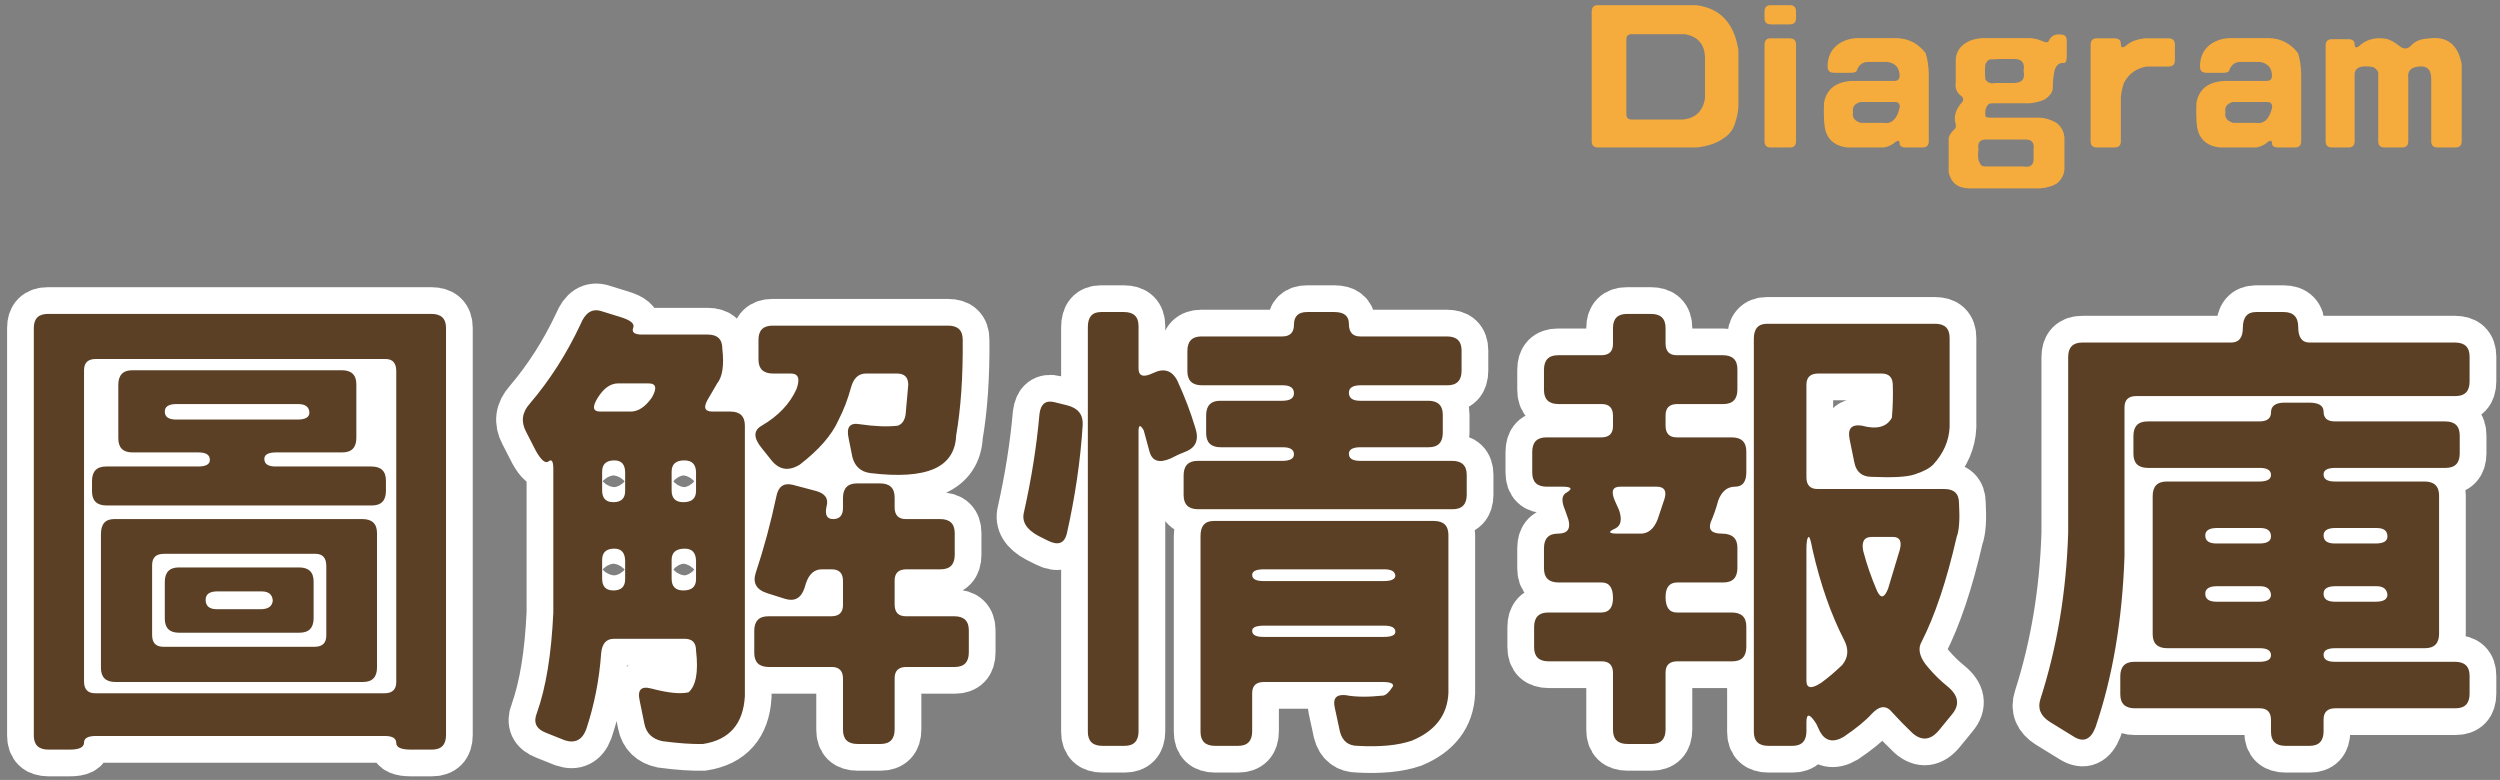
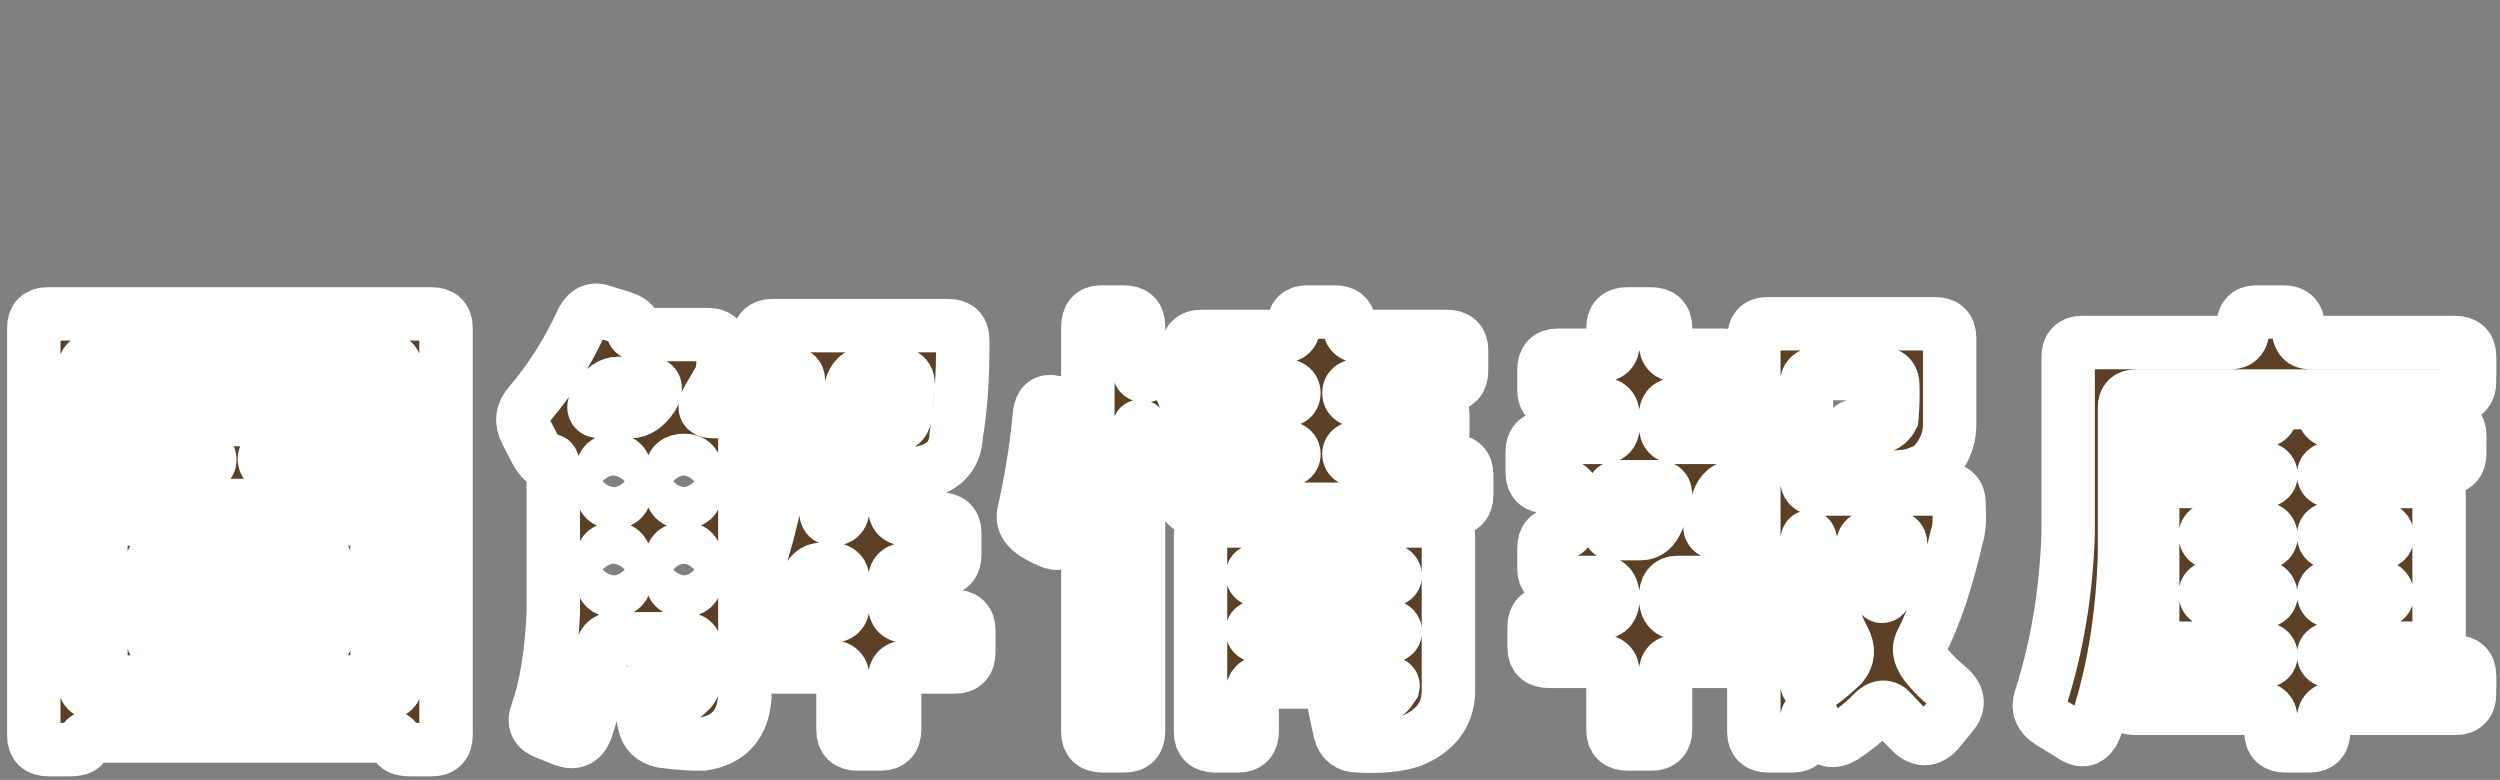
<svg xmlns="http://www.w3.org/2000/svg" xmlns:xlink="http://www.w3.org/1999/xlink" width="234" height="73" viewBox="0 0 234 73">
  <rect x="0" y="0" width="234" height="73" fill="#808080" stroke="none" />
  <defs>
    <path id="report-title-new02-a" d="M6.548,46.163 C7.427,46.163 7.866,45.943 7.866,45.504 C7.866,45.094 8.232,44.889 8.965,44.889 L8.965,44.889 L36.035,44.889 C36.738,44.889 37.09,45.108 37.09,45.548 C37.09,45.958 37.544,46.163 38.452,46.163 L38.452,46.163 L40.43,46.163 C41.309,46.163 41.748,45.709 41.748,44.801 L41.748,44.801 L41.748,6.7 C41.748,5.821 41.294,5.382 40.386,5.382 L40.386,5.382 L4.482,5.382 C3.604,5.382 3.164,5.821 3.164,6.7 L3.164,6.7 L3.164,44.845 C3.164,45.724 3.618,46.163 4.526,46.163 L4.526,46.163 L6.548,46.163 Z M35.991,40.89 L8.921,40.89 C8.218,40.89 7.866,40.523 7.866,39.791 L7.866,39.791 L7.866,10.655 C7.866,9.952 8.232,9.601 8.965,9.601 L8.965,9.601 L36.079,9.601 C36.753,9.601 37.09,9.981 37.09,10.743 L37.09,10.743 L37.09,39.835 C37.09,40.538 36.724,40.89 35.991,40.89 L35.991,40.89 Z M34.805,23.312 C35.684,23.312 36.123,22.857 36.123,21.949 L36.123,21.949 L36.123,20.982 C36.123,20.104 35.669,19.664 34.761,19.664 L34.761,19.664 L25.796,19.664 C25.093,19.664 24.741,19.43 24.741,18.961 C24.741,18.551 25.107,18.346 25.84,18.346 L25.84,18.346 L32.036,18.346 C32.915,18.346 33.354,17.892 33.354,16.983 L33.354,16.983 L33.354,11.974 C33.354,11.095 32.9,10.655 31.992,10.655 L31.992,10.655 L12.393,10.655 C11.514,10.655 11.074,11.109 11.074,12.018 L11.074,12.018 L11.074,17.027 C11.074,17.906 11.514,18.346 12.393,18.346 L12.393,18.346 L18.589,18.346 C19.292,18.346 19.644,18.58 19.644,19.049 C19.644,19.459 19.277,19.664 18.545,19.664 L18.545,19.664 L9.932,19.664 C9.053,19.664 8.613,20.118 8.613,21.026 L8.613,21.026 L8.613,21.993 C8.613,22.872 9.067,23.312 9.976,23.312 L9.976,23.312 L34.805,23.312 Z M27.861,15.27 L16.479,15.27 C15.776,15.27 15.425,15.021 15.425,14.522 C15.425,14.054 15.791,13.819 16.523,13.819 L16.523,13.819 L27.905,13.819 C28.579,13.819 28.931,14.083 28.96,14.61 C28.96,15.05 28.594,15.27 27.861,15.27 L27.861,15.27 Z M33.97,39.835 C34.849,39.835 35.288,39.381 35.288,38.473 L35.288,38.473 L35.288,25.904 C35.288,25.025 34.834,24.586 33.926,24.586 L33.926,24.586 L10.679,24.586 C9.858,24.586 9.448,25.055 9.448,25.992 L9.448,25.992 L9.448,38.517 C9.448,39.396 9.902,39.835 10.811,39.835 L10.811,39.835 L33.97,39.835 Z M29.443,36.539 L15.293,36.539 C14.59,36.539 14.238,36.173 14.238,35.44 L14.238,35.44 L14.238,28.893 C14.238,28.189 14.604,27.838 15.337,27.838 L15.337,27.838 L29.531,27.838 C30.205,27.838 30.542,28.219 30.542,28.98 L30.542,28.98 L30.542,35.484 C30.542,36.188 30.176,36.539 29.443,36.539 L29.443,36.539 Z M28.037,35.221 C28.916,35.221 29.355,34.767 29.355,33.858 L29.355,33.858 L29.355,30.431 C29.355,29.552 28.901,29.112 27.993,29.112 L27.993,29.112 L16.743,29.112 C15.864,29.112 15.425,29.566 15.425,30.475 L15.425,30.475 L15.425,33.902 C15.425,34.781 15.864,35.221 16.743,35.221 L16.743,35.221 L28.037,35.221 Z M24.39,33.023 L20.303,33.023 C19.6,33.023 19.248,32.73 19.248,32.145 C19.248,31.617 19.614,31.354 20.347,31.354 L20.347,31.354 L24.478,31.354 C25.151,31.354 25.503,31.646 25.532,32.232 C25.474,32.76 25.093,33.023 24.39,33.023 L24.39,33.023 Z M65.53,45.641 L65.809,45.636 C68.27,45.255 69.573,43.761 69.72,41.153 L69.72,41.153 L69.72,15.841 C69.72,14.962 69.266,14.522 68.357,14.522 L68.357,14.522 L66.688,14.522 C65.984,14.522 65.823,14.171 66.204,13.468 L66.204,13.468 L67.127,11.886 C67.625,11.271 67.786,10.187 67.61,8.634 C67.61,7.755 67.156,7.315 66.248,7.315 L66.248,7.315 L60.096,7.315 C59.393,7.315 59.114,7.11 59.261,6.7 C59.437,6.319 59.056,5.982 58.118,5.689 L58.118,5.689 L56.272,5.118 C55.423,4.854 54.778,5.265 54.339,6.349 C53.05,9.103 51.468,11.578 49.593,13.775 C48.86,14.596 48.743,15.475 49.241,16.412 L49.241,16.412 L50.164,18.214 C50.662,19.093 51.058,19.415 51.351,19.181 C51.644,18.946 51.79,19.181 51.79,19.884 L51.79,19.884 L51.79,33.331 C51.614,37.228 51.102,40.362 50.252,42.735 C49.9,43.614 50.179,44.229 51.087,44.581 L51.087,44.581 L52.845,45.284 C53.812,45.606 54.485,45.27 54.866,44.273 C55.628,41.988 56.097,39.601 56.272,37.11 C56.36,36.231 56.756,35.792 57.459,35.792 L57.459,35.792 L64.095,35.792 C64.798,35.792 65.149,36.158 65.149,36.891 C65.384,38.883 65.149,40.187 64.446,40.802 C63.685,40.978 62.527,40.86 60.975,40.45 C60.008,40.187 59.642,40.567 59.876,41.593 L59.876,41.593 L60.315,43.746 C60.491,44.625 61.048,45.167 61.985,45.372 C63.538,45.577 64.812,45.665 65.809,45.636 L65.53,45.641 Z M81.453,20.279 C84.09,20.602 86.082,20.47 87.43,19.884 C88.748,19.298 89.437,18.258 89.495,16.764 C89.935,14.244 90.14,11.256 90.11,7.799 C90.11,6.92 89.656,6.48 88.748,6.48 L88.748,6.48 L72.312,6.48 C71.434,6.48 70.994,6.92 70.994,7.799 L70.994,7.799 L70.994,9.645 C70.994,10.523 71.448,10.963 72.356,10.963 L72.356,10.963 L74.026,10.963 C74.729,10.963 74.905,11.446 74.554,12.413 C73.938,13.79 72.854,14.933 71.302,15.841 C70.511,16.28 70.511,16.983 71.302,17.95 L71.302,17.95 L72.181,19.049 C72.913,19.986 73.807,20.133 74.861,19.488 C76.648,18.111 77.85,16.734 78.465,15.357 C78.963,14.391 79.358,13.365 79.651,12.281 C79.886,11.402 80.354,10.963 81.058,10.963 L81.058,10.963 L83.958,10.963 C84.661,10.963 85.013,11.314 85.013,12.018 L85.013,12.018 L84.793,14.479 C84.764,15.211 84.515,15.665 84.046,15.841 C83.079,15.958 81.893,15.914 80.486,15.709 C79.549,15.533 79.197,15.973 79.432,17.027 L79.432,17.027 L79.783,18.785 C80.018,19.664 80.574,20.162 81.453,20.279 Z M59.041,14.522 L56.185,14.522 C55.481,14.522 55.408,14.083 55.965,13.204 C56.521,12.325 57.151,11.886 57.854,11.886 L57.854,11.886 L60.711,11.886 C61.414,11.886 61.517,12.325 61.019,13.204 C60.403,14.083 59.744,14.522 59.041,14.522 L59.041,14.522 Z M57.415,23.004 C56.712,23.004 56.36,22.638 56.36,21.905 L56.36,21.905 L56.36,20.147 C56.36,19.444 56.741,19.093 57.503,19.093 C58.177,19.093 58.514,19.474 58.514,20.235 L58.514,20.235 L58.514,21.949 C58.514,22.652 58.147,23.004 57.415,23.004 Z M63.963,23.004 C63.23,23.004 62.864,22.638 62.864,21.905 L62.864,21.905 L62.864,20.147 C62.864,19.444 63.26,19.093 64.051,19.093 C64.783,19.093 65.149,19.474 65.149,20.235 L65.149,20.235 L65.149,21.949 C65.149,22.652 64.754,23.004 63.963,23.004 Z M82.42,45.636 C83.299,45.636 83.738,45.182 83.738,44.273 L83.738,44.273 L83.738,39.483 C83.738,38.78 84.104,38.429 84.837,38.429 L84.837,38.429 L89.363,38.429 C90.242,38.429 90.682,37.975 90.682,37.066 L90.682,37.066 L90.682,35.001 C90.682,34.122 90.228,33.683 89.319,33.683 L89.319,33.683 L84.793,33.683 C84.09,33.683 83.738,33.316 83.738,32.584 L83.738,32.584 L83.738,30.343 C83.738,29.64 84.104,29.288 84.837,29.288 L84.837,29.288 L88.045,29.288 C88.924,29.288 89.363,28.834 89.363,27.926 L89.363,27.926 L89.363,25.904 C89.363,25.025 88.909,24.586 88.001,24.586 L88.001,24.586 L84.793,24.586 C84.09,24.586 83.738,24.22 83.738,23.487 L83.738,23.487 L83.738,22.564 C83.738,21.686 83.284,21.246 82.376,21.246 L82.376,21.246 L80.223,21.246 C79.344,21.246 78.904,21.7 78.904,22.608 L78.904,22.608 L78.904,23.531 C78.904,24.234 78.597,24.586 77.981,24.586 C77.396,24.586 77.19,24.19 77.366,23.399 C77.571,22.667 77.234,22.184 76.355,21.949 L76.355,21.949 L74.202,21.378 C73.353,21.173 72.84,21.539 72.664,22.477 C72.137,24.967 71.492,27.354 70.73,29.64 C70.438,30.577 70.804,31.207 71.829,31.529 L71.829,31.529 L73.499,32.057 C74.378,32.32 74.979,31.983 75.301,31.046 L75.301,31.046 L75.433,30.606 C75.726,29.728 76.224,29.288 76.927,29.288 L76.927,29.288 L77.85,29.288 C78.553,29.288 78.904,29.654 78.904,30.387 L78.904,30.387 L78.904,32.628 C78.904,33.331 78.538,33.683 77.806,33.683 L77.806,33.683 L71.917,33.683 C71.038,33.683 70.599,34.137 70.599,35.045 L70.599,35.045 L70.599,37.11 C70.599,37.989 71.053,38.429 71.961,38.429 L71.961,38.429 L77.85,38.429 C78.553,38.429 78.904,38.795 78.904,39.527 L78.904,39.527 L78.904,44.317 C78.904,45.196 79.358,45.636 80.267,45.636 L80.267,45.636 L82.42,45.636 Z M57.415,31.266 C56.712,31.266 56.36,30.899 56.36,30.167 L56.36,30.167 L56.36,28.409 C56.36,27.706 56.741,27.354 57.503,27.354 C58.177,27.354 58.514,27.75 58.514,28.541 L58.514,28.541 L58.514,30.211 C58.514,30.914 58.147,31.266 57.415,31.266 Z M63.963,31.266 C63.23,31.266 62.864,30.899 62.864,30.167 L62.864,30.167 L62.864,28.409 C62.864,27.706 63.274,27.354 64.095,27.354 C64.798,27.354 65.149,27.75 65.149,28.541 L65.149,28.541 L65.149,30.211 C65.149,30.914 64.754,31.266 63.963,31.266 Z M105.25,45.812 C106.129,45.812 106.568,45.357 106.568,44.449 L106.568,44.449 L106.568,16.368 C106.568,15.753 106.729,15.724 107.052,16.28 L107.052,16.28 L107.579,18.214 C107.813,19.151 108.473,19.386 109.557,18.917 C110.055,18.653 110.538,18.434 111.007,18.258 C111.944,17.877 112.237,17.145 111.886,16.061 C111.446,14.596 110.89,13.131 110.216,11.666 C109.718,10.67 108.956,10.421 107.931,10.919 C107.022,11.358 106.568,11.212 106.568,10.479 L106.568,10.479 L106.568,6.524 C106.568,5.646 106.114,5.206 105.206,5.206 L105.206,5.206 L103.053,5.206 C102.232,5.206 101.822,5.675 101.822,6.612 L101.822,6.612 L101.822,44.493 C101.822,45.372 102.276,45.812 103.185,45.812 L103.185,45.812 L105.25,45.812 Z M135.968,23.663 C136.847,23.663 137.286,23.209 137.286,22.301 L137.286,22.301 L137.286,20.455 C137.286,19.576 136.832,19.137 135.924,19.137 L135.924,19.137 L127.311,19.137 C126.607,19.137 126.256,18.917 126.256,18.478 C126.256,18.067 126.622,17.862 127.354,17.862 L127.354,17.862 L133.727,17.862 C134.605,17.862 135.045,17.408 135.045,16.5 L135.045,16.5 L135.045,14.83 C135.045,13.951 134.591,13.512 133.683,13.512 L133.683,13.512 L127.311,13.512 C126.607,13.512 126.256,13.263 126.256,12.765 C126.256,12.296 126.622,12.062 127.354,12.062 L127.354,12.062 L135.484,12.062 C136.363,12.062 136.803,11.607 136.803,10.699 L136.803,10.699 L136.803,8.81 C136.803,7.931 136.349,7.491 135.44,7.491 L135.44,7.491 L127.311,7.491 C126.607,7.491 126.256,7.096 126.256,6.305 C126.256,5.572 125.802,5.206 124.894,5.206 L124.894,5.206 L122.345,5.206 C121.524,5.206 121.114,5.602 121.114,6.393 C121.114,7.125 120.748,7.491 120.016,7.491 L120.016,7.491 L112.457,7.491 C111.578,7.491 111.139,7.945 111.139,8.854 L111.139,8.854 L111.139,10.743 C111.139,11.622 111.593,12.062 112.501,12.062 L112.501,12.062 L120.06,12.062 C120.763,12.062 121.114,12.311 121.114,12.809 C121.114,13.277 120.748,13.512 120.016,13.512 L120.016,13.512 L114.215,13.512 C113.336,13.512 112.896,13.966 112.896,14.874 L112.896,14.874 L112.896,16.544 C112.896,17.423 113.351,17.862 114.259,17.862 L114.259,17.862 L120.06,17.862 C120.763,17.862 121.114,18.082 121.114,18.521 C121.114,18.932 120.748,19.137 120.016,19.137 L120.016,19.137 L112.105,19.137 C111.227,19.137 110.787,19.591 110.787,20.499 L110.787,20.499 L110.787,22.345 C110.787,23.224 111.241,23.663 112.149,23.663 L112.149,23.663 L135.968,23.663 Z M98.087,26.607 C99.024,27.076 99.61,26.871 99.845,25.992 C100.636,22.477 101.134,19.078 101.339,15.797 C101.397,14.83 100.929,14.215 99.933,13.951 L99.933,13.951 L98.702,13.644 C97.882,13.438 97.413,13.805 97.296,14.742 C97.032,17.73 96.549,20.792 95.846,23.927 C95.611,24.806 96.065,25.553 97.208,26.168 L97.208,26.168 L98.087,26.607 Z M127.091,45.812 C129.171,45.929 130.855,45.768 132.145,45.328 C134.342,44.42 135.484,42.926 135.572,40.846 L135.572,40.846 L135.572,26.08 C135.572,25.201 135.118,24.762 134.21,24.762 L134.21,24.762 L113.6,24.762 C112.779,24.762 112.369,25.23 112.369,26.168 L112.369,26.168 L112.369,44.493 C112.369,45.372 112.823,45.812 113.731,45.812 L113.731,45.812 L115.885,45.812 C116.764,45.812 117.203,45.357 117.203,44.449 L117.203,44.449 L117.203,40.89 C117.203,40.187 117.569,39.835 118.302,39.835 L118.302,39.835 L129.42,39.835 C130.123,39.835 130.445,39.967 130.387,40.23 C130.006,40.816 129.684,41.109 129.42,41.109 C128.014,41.256 126.856,41.241 125.948,41.065 C125.069,40.978 124.732,41.373 124.938,42.252 L124.938,42.252 L125.421,44.493 C125.655,45.372 126.212,45.812 127.091,45.812 Z M129.508,30.387 L118.258,30.387 C117.555,30.387 117.203,30.196 117.203,29.815 C117.203,29.464 117.569,29.288 118.302,29.288 L118.302,29.288 L129.596,29.288 C130.24,29.288 130.577,29.493 130.606,29.903 C130.577,30.226 130.211,30.387 129.508,30.387 L129.508,30.387 Z M129.508,35.616 L118.258,35.616 C117.555,35.616 117.203,35.426 117.203,35.045 C117.203,34.723 117.569,34.562 118.302,34.562 L118.302,34.562 L129.552,34.562 C130.255,34.562 130.606,34.752 130.606,35.133 C130.606,35.455 130.24,35.616 129.508,35.616 L129.508,35.616 Z M154.579,45.636 C155.458,45.636 155.897,45.182 155.897,44.273 L155.897,44.273 L155.897,38.956 C155.897,38.253 156.264,37.901 156.996,37.901 L156.996,37.901 L162.138,37.901 C163.017,37.901 163.456,37.447 163.456,36.539 L163.456,36.539 L163.456,34.649 C163.456,33.771 163.002,33.331 162.094,33.331 L162.094,33.331 L156.952,33.331 C156.249,33.331 155.897,32.848 155.897,31.881 C155.897,30.973 156.264,30.519 156.996,30.519 L156.996,30.519 L161.303,30.519 C162.182,30.519 162.621,30.064 162.621,29.156 L162.621,29.156 L162.621,27.267 C162.621,26.388 162.138,25.948 161.171,25.948 C160.233,25.948 159.882,25.597 160.116,24.894 C160.409,24.22 160.644,23.546 160.819,22.872 C161.142,21.993 161.669,21.554 162.401,21.554 C163.104,21.554 163.456,21.1 163.456,20.191 L163.456,20.191 L163.456,18.258 C163.456,17.379 163.002,16.939 162.094,16.939 L162.094,16.939 L156.952,16.939 C156.249,16.939 155.897,16.573 155.897,15.841 L155.897,15.841 L155.897,14.874 C155.897,14.171 156.264,13.819 156.996,13.819 L156.996,13.819 L161.303,13.819 C162.182,13.819 162.621,13.365 162.621,12.457 L162.621,12.457 L162.621,10.567 C162.621,9.688 162.167,9.249 161.259,9.249 L161.259,9.249 L156.952,9.249 C156.249,9.249 155.897,8.883 155.897,8.15 L155.897,8.15 L155.897,6.7 C155.897,5.821 155.443,5.382 154.535,5.382 L154.535,5.382 L152.294,5.382 C151.415,5.382 150.976,5.821 150.976,6.7 L150.976,6.7 L150.976,8.194 C150.976,8.897 150.609,9.249 149.877,9.249 L149.877,9.249 L145.834,9.249 C144.955,9.249 144.516,9.703 144.516,10.611 L144.516,10.611 L144.516,12.501 C144.516,13.38 144.97,13.819 145.878,13.819 L145.878,13.819 L149.921,13.819 C150.624,13.819 150.976,14.186 150.976,14.918 L150.976,14.918 L150.976,15.885 C150.976,16.588 150.609,16.939 149.877,16.939 L149.877,16.939 L144.735,16.939 C143.856,16.939 143.417,17.394 143.417,18.302 L143.417,18.302 L143.417,20.235 C143.417,21.114 143.871,21.554 144.779,21.554 L144.779,21.554 L146.229,21.554 C147.079,21.554 147.226,21.729 146.669,22.081 C146.171,22.315 146.112,22.872 146.493,23.751 L146.493,23.751 L146.801,24.63 C147.035,25.509 146.713,25.948 145.834,25.948 C144.955,25.948 144.516,26.402 144.516,27.311 L144.516,27.311 L144.516,29.2 C144.516,30.079 144.97,30.519 145.878,30.519 L145.878,30.519 L149.921,30.519 C150.624,30.519 150.976,31.002 150.976,31.969 C150.976,32.877 150.609,33.331 149.877,33.331 L149.877,33.331 L144.911,33.331 C144.032,33.331 143.593,33.785 143.593,34.693 L143.593,34.693 L143.593,36.583 C143.593,37.462 144.047,37.901 144.955,37.901 L144.955,37.901 L149.921,37.901 C150.624,37.901 150.976,38.268 150.976,39 L150.976,39 L150.976,44.317 C150.976,45.196 151.43,45.636 152.338,45.636 L152.338,45.636 L154.579,45.636 Z M167.763,45.812 C168.642,45.812 169.081,45.357 169.081,44.449 L169.081,44.449 L169.081,43.614 C169.081,42.735 169.389,42.779 170.004,43.746 L170.004,43.746 L170.355,44.493 C170.854,45.372 171.586,45.533 172.553,44.977 C173.725,44.186 174.604,43.468 175.189,42.823 C175.922,42.032 176.566,41.988 177.123,42.691 C177.709,43.336 178.339,43.98 179.013,44.625 C179.892,45.387 180.727,45.284 181.518,44.317 L181.518,44.317 L182.704,42.867 C183.466,41.959 183.319,41.08 182.265,40.23 C181.649,39.732 181.078,39.176 180.551,38.561 C179.701,37.623 179.467,36.803 179.848,36.1 C181.107,33.639 182.206,30.357 183.144,26.256 C183.378,25.67 183.451,24.615 183.363,23.092 C183.363,22.213 182.909,21.773 182.001,21.773 L182.001,21.773 L170.136,21.773 C169.433,21.773 169.081,21.407 169.081,20.675 L169.081,20.675 L169.081,12.018 C169.081,11.314 169.447,10.963 170.18,10.963 L170.18,10.963 L176.112,10.963 C176.815,10.963 177.167,11.329 177.167,12.062 C177.196,13.087 177.167,14.098 177.079,15.094 C176.61,15.973 175.673,16.222 174.267,15.841 C173.3,15.694 172.919,16.119 173.124,17.115 L173.124,17.115 L173.563,19.269 C173.739,20.177 174.281,20.631 175.189,20.631 C177.152,20.719 178.485,20.646 179.188,20.411 C180.009,20.147 180.595,19.84 180.946,19.488 C181.913,18.434 182.426,17.262 182.484,15.973 L182.484,15.973 L182.484,7.623 C182.484,6.744 182.03,6.305 181.122,6.305 L181.122,6.305 L165.39,6.305 C164.569,6.305 164.159,6.773 164.159,7.711 L164.159,7.711 L164.159,44.493 C164.159,45.372 164.613,45.812 165.521,45.812 L165.521,45.812 L167.763,45.812 Z M153.568,25.948 L151.459,25.948 C150.551,25.948 150.463,25.787 151.195,25.465 C151.723,25.201 151.84,24.63 151.547,23.751 L151.547,23.751 L151.151,22.872 C150.771,21.993 150.932,21.554 151.635,21.554 L151.635,21.554 L155.062,21.554 C155.766,21.554 156.015,21.92 155.81,22.652 L155.81,22.652 L155.15,24.63 C154.799,25.509 154.271,25.948 153.568,25.948 L153.568,25.948 Z M170.443,39.923 C169.535,40.509 169.081,40.436 169.081,39.703 L169.081,39.703 L169.081,27.398 C169.081,26.695 169.154,26.314 169.301,26.256 C169.389,26.256 169.506,26.651 169.652,27.442 C170.385,30.665 171.366,33.478 172.597,35.88 C173.065,36.759 173.007,37.55 172.421,38.253 C171.718,38.927 171.059,39.483 170.443,39.923 Z M176.728,31.09 C176.376,31.998 176.024,32.057 175.673,31.266 C175.146,30.035 174.721,28.805 174.398,27.574 C174.223,26.695 174.486,26.256 175.189,26.256 L175.189,26.256 L177.167,26.256 C177.812,26.256 178.031,26.651 177.826,27.442 L177.826,27.442 L176.728,31.09 Z M194.152,44.977 C195.031,45.504 195.69,45.211 196.13,44.098 C197.741,39.381 198.649,34.034 198.854,28.058 L198.854,28.058 L198.854,14.127 C198.854,13.424 199.221,13.072 199.953,13.072 L199.953,13.072 L229.836,13.072 C230.715,13.072 231.154,12.618 231.154,11.71 L231.154,11.71 L231.154,9.381 C231.154,8.502 230.7,8.062 229.792,8.062 L229.792,8.062 L216.169,8.062 C215.466,8.062 215.114,7.579 215.114,6.612 C215.114,5.675 214.66,5.206 213.752,5.206 L213.752,5.206 L211.159,5.206 C210.339,5.206 209.929,5.704 209.929,6.7 C209.929,7.608 209.562,8.062 208.83,8.062 L208.83,8.062 L194.899,8.062 C194.021,8.062 193.581,8.517 193.581,9.425 L193.581,9.425 L193.581,25.904 C193.405,31.412 192.541,36.583 190.988,41.417 C190.695,42.296 190.988,43.014 191.867,43.57 L191.867,43.57 L194.152,44.977 Z M216.169,45.812 C217.048,45.812 217.487,45.357 217.487,44.449 L217.487,44.449 L217.487,43.351 C217.487,42.647 217.854,42.296 218.586,42.296 L218.586,42.296 L229.836,42.296 C230.715,42.296 231.154,41.842 231.154,40.934 L231.154,40.934 L231.154,39.264 C231.154,38.385 230.7,37.945 229.792,37.945 L229.792,37.945 L218.542,37.945 C217.839,37.945 217.487,37.726 217.487,37.286 C217.487,36.876 217.854,36.671 218.586,36.671 L218.586,36.671 L226.979,36.671 C227.858,36.671 228.298,36.217 228.298,35.309 L228.298,35.309 L228.298,22.389 C228.298,21.51 227.844,21.07 226.936,21.07 L226.936,21.07 L218.542,21.07 C217.839,21.07 217.487,20.851 217.487,20.411 C217.487,20.001 217.854,19.796 218.586,19.796 L218.586,19.796 L228.913,19.796 C229.792,19.796 230.231,19.342 230.231,18.434 L230.231,18.434 L230.231,16.764 C230.231,15.885 229.777,15.445 228.869,15.445 L228.869,15.445 L218.542,15.445 C217.839,15.445 217.487,15.138 217.487,14.522 C217.487,13.966 217.033,13.688 216.125,13.688 L216.125,13.688 L213.84,13.688 C212.99,13.688 212.565,13.995 212.565,14.61 C212.565,15.167 212.199,15.445 211.467,15.445 L211.467,15.445 L201.008,15.445 C200.129,15.445 199.689,15.899 199.689,16.808 L199.689,16.808 L199.689,18.478 C199.689,19.356 200.144,19.796 201.052,19.796 L201.052,19.796 L211.511,19.796 C212.214,19.796 212.565,20.016 212.565,20.455 C212.565,20.865 212.199,21.07 211.467,21.07 L211.467,21.07 L202.81,21.07 C201.931,21.07 201.491,21.524 201.491,22.433 L201.491,22.433 L201.491,35.353 C201.491,36.231 201.945,36.671 202.854,36.671 L202.854,36.671 L211.511,36.671 C212.214,36.671 212.565,36.891 212.565,37.33 C212.565,37.74 212.199,37.945 211.467,37.945 L211.467,37.945 L199.777,37.945 C198.898,37.945 198.459,38.399 198.459,39.308 L198.459,39.308 L198.459,40.978 C198.459,41.856 198.913,42.296 199.821,42.296 L199.821,42.296 L211.511,42.296 C212.214,42.296 212.565,42.662 212.565,43.395 L212.565,43.395 L212.565,44.493 C212.565,45.372 213.02,45.812 213.928,45.812 L213.928,45.812 L216.169,45.812 Z M211.467,26.871 L207.468,26.871 C206.765,26.871 206.413,26.622 206.413,26.124 C206.413,25.655 206.779,25.421 207.512,25.421 L207.512,25.421 L211.555,25.421 C212.229,25.421 212.565,25.685 212.565,26.212 C212.565,26.651 212.199,26.871 211.467,26.871 L211.467,26.871 Z M222.365,26.871 L218.542,26.871 C217.839,26.871 217.487,26.622 217.487,26.124 C217.487,25.655 217.854,25.421 218.586,25.421 L218.586,25.421 L222.453,25.421 C223.127,25.421 223.464,25.685 223.464,26.212 C223.464,26.651 223.098,26.871 222.365,26.871 L222.365,26.871 Z M211.467,32.32 L207.468,32.32 C206.765,32.32 206.413,32.071 206.413,31.573 C206.413,31.104 206.779,30.87 207.512,30.87 L207.512,30.87 L211.555,30.87 C212.17,30.87 212.507,31.134 212.565,31.661 C212.565,32.101 212.199,32.32 211.467,32.32 L211.467,32.32 Z M222.365,32.32 L218.542,32.32 C217.839,32.32 217.487,32.071 217.487,31.573 C217.487,31.104 217.854,30.87 218.586,30.87 L218.586,30.87 L222.453,30.87 C223.068,30.87 223.405,31.134 223.464,31.661 C223.464,32.101 223.098,32.32 222.365,32.32 L222.365,32.32 Z" />
  </defs>
  <g fill="none" transform="translate(0 -14)">
    <g fill="#5B4025" transform="translate(0 38)">
      <use xlink:href="#report-title-new02-a" />
      <use stroke="#FFF" stroke-width="5" xlink:href="#report-title-new02-a" />
-       <path d="M6.548,46.163 C7.427,46.163 7.866,45.943 7.866,45.504 C7.866,45.094 8.232,44.889 8.965,44.889 L8.965,44.889 L36.035,44.889 C36.738,44.889 37.09,45.108 37.09,45.548 C37.09,45.958 37.544,46.163 38.452,46.163 L38.452,46.163 L40.43,46.163 C41.309,46.163 41.748,45.709 41.748,44.801 L41.748,44.801 L41.748,6.7 C41.748,5.821 41.294,5.382 40.386,5.382 L40.386,5.382 L4.482,5.382 C3.604,5.382 3.164,5.821 3.164,6.7 L3.164,6.7 L3.164,44.845 C3.164,45.724 3.618,46.163 4.526,46.163 L4.526,46.163 L6.548,46.163 Z M35.991,40.89 L8.921,40.89 C8.218,40.89 7.866,40.523 7.866,39.791 L7.866,39.791 L7.866,10.655 C7.866,9.952 8.232,9.601 8.965,9.601 L8.965,9.601 L36.079,9.601 C36.753,9.601 37.09,9.981 37.09,10.743 L37.09,10.743 L37.09,39.835 C37.09,40.538 36.724,40.89 35.991,40.89 L35.991,40.89 Z M34.805,23.312 C35.684,23.312 36.123,22.857 36.123,21.949 L36.123,21.949 L36.123,20.982 C36.123,20.104 35.669,19.664 34.761,19.664 L34.761,19.664 L25.796,19.664 C25.093,19.664 24.741,19.43 24.741,18.961 C24.741,18.551 25.107,18.346 25.84,18.346 L25.84,18.346 L32.036,18.346 C32.915,18.346 33.354,17.892 33.354,16.983 L33.354,16.983 L33.354,11.974 C33.354,11.095 32.9,10.655 31.992,10.655 L31.992,10.655 L12.393,10.655 C11.514,10.655 11.074,11.109 11.074,12.018 L11.074,12.018 L11.074,17.027 C11.074,17.906 11.514,18.346 12.393,18.346 L12.393,18.346 L18.589,18.346 C19.292,18.346 19.644,18.58 19.644,19.049 C19.644,19.459 19.277,19.664 18.545,19.664 L18.545,19.664 L9.932,19.664 C9.053,19.664 8.613,20.118 8.613,21.026 L8.613,21.026 L8.613,21.993 C8.613,22.872 9.067,23.312 9.976,23.312 L9.976,23.312 L34.805,23.312 Z M27.861,15.27 L16.479,15.27 C15.776,15.27 15.425,15.021 15.425,14.522 C15.425,14.054 15.791,13.819 16.523,13.819 L16.523,13.819 L27.905,13.819 C28.579,13.819 28.931,14.083 28.96,14.61 C28.96,15.05 28.594,15.27 27.861,15.27 L27.861,15.27 Z M33.97,39.835 C34.849,39.835 35.288,39.381 35.288,38.473 L35.288,38.473 L35.288,25.904 C35.288,25.025 34.834,24.586 33.926,24.586 L33.926,24.586 L10.679,24.586 C9.858,24.586 9.448,25.055 9.448,25.992 L9.448,25.992 L9.448,38.517 C9.448,39.396 9.902,39.835 10.811,39.835 L10.811,39.835 L33.97,39.835 Z M29.443,36.539 L15.293,36.539 C14.59,36.539 14.238,36.173 14.238,35.44 L14.238,35.44 L14.238,28.893 C14.238,28.189 14.604,27.838 15.337,27.838 L15.337,27.838 L29.531,27.838 C30.205,27.838 30.542,28.219 30.542,28.98 L30.542,28.98 L30.542,35.484 C30.542,36.188 30.176,36.539 29.443,36.539 L29.443,36.539 Z M28.037,35.221 C28.916,35.221 29.355,34.767 29.355,33.858 L29.355,33.858 L29.355,30.431 C29.355,29.552 28.901,29.112 27.993,29.112 L27.993,29.112 L16.743,29.112 C15.864,29.112 15.425,29.566 15.425,30.475 L15.425,30.475 L15.425,33.902 C15.425,34.781 15.864,35.221 16.743,35.221 L16.743,35.221 L28.037,35.221 Z M24.39,33.023 L20.303,33.023 C19.6,33.023 19.248,32.73 19.248,32.145 C19.248,31.617 19.614,31.354 20.347,31.354 L20.347,31.354 L24.478,31.354 C25.151,31.354 25.503,31.646 25.532,32.232 C25.474,32.76 25.093,33.023 24.39,33.023 L24.39,33.023 Z M65.53,45.641 L65.809,45.636 C68.27,45.255 69.573,43.761 69.72,41.153 L69.72,41.153 L69.72,15.841 C69.72,14.962 69.266,14.522 68.357,14.522 L68.357,14.522 L66.688,14.522 C65.984,14.522 65.823,14.171 66.204,13.468 L66.204,13.468 L67.127,11.886 C67.625,11.271 67.786,10.187 67.61,8.634 C67.61,7.755 67.156,7.315 66.248,7.315 L66.248,7.315 L60.096,7.315 C59.393,7.315 59.114,7.11 59.261,6.7 C59.437,6.319 59.056,5.982 58.118,5.689 L58.118,5.689 L56.272,5.118 C55.423,4.854 54.778,5.265 54.339,6.349 C53.05,9.103 51.468,11.578 49.593,13.775 C48.86,14.596 48.743,15.475 49.241,16.412 L49.241,16.412 L50.164,18.214 C50.662,19.093 51.058,19.415 51.351,19.181 C51.644,18.946 51.79,19.181 51.79,19.884 L51.79,19.884 L51.79,33.331 C51.614,37.228 51.102,40.362 50.252,42.735 C49.9,43.614 50.179,44.229 51.087,44.581 L51.087,44.581 L52.845,45.284 C53.812,45.606 54.485,45.27 54.866,44.273 C55.628,41.988 56.097,39.601 56.272,37.11 C56.36,36.231 56.756,35.792 57.459,35.792 L57.459,35.792 L64.095,35.792 C64.798,35.792 65.149,36.158 65.149,36.891 C65.384,38.883 65.149,40.187 64.446,40.802 C63.685,40.978 62.527,40.86 60.975,40.45 C60.008,40.187 59.642,40.567 59.876,41.593 L59.876,41.593 L60.315,43.746 C60.491,44.625 61.048,45.167 61.985,45.372 C63.538,45.577 64.812,45.665 65.809,45.636 L65.53,45.641 Z M81.453,20.279 C84.09,20.602 86.082,20.47 87.43,19.884 C88.748,19.298 89.437,18.258 89.495,16.764 C89.935,14.244 90.14,11.256 90.11,7.799 C90.11,6.92 89.656,6.48 88.748,6.48 L88.748,6.48 L72.312,6.48 C71.434,6.48 70.994,6.92 70.994,7.799 L70.994,7.799 L70.994,9.645 C70.994,10.523 71.448,10.963 72.356,10.963 L72.356,10.963 L74.026,10.963 C74.729,10.963 74.905,11.446 74.554,12.413 C73.938,13.79 72.854,14.933 71.302,15.841 C70.511,16.28 70.511,16.983 71.302,17.95 L71.302,17.95 L72.181,19.049 C72.913,19.986 73.807,20.133 74.861,19.488 C76.648,18.111 77.85,16.734 78.465,15.357 C78.963,14.391 79.358,13.365 79.651,12.281 C79.886,11.402 80.354,10.963 81.058,10.963 L81.058,10.963 L83.958,10.963 C84.661,10.963 85.013,11.314 85.013,12.018 L85.013,12.018 L84.793,14.479 C84.764,15.211 84.515,15.665 84.046,15.841 C83.079,15.958 81.893,15.914 80.486,15.709 C79.549,15.533 79.197,15.973 79.432,17.027 L79.432,17.027 L79.783,18.785 C80.018,19.664 80.574,20.162 81.453,20.279 Z M59.041,14.522 L56.185,14.522 C55.481,14.522 55.408,14.083 55.965,13.204 C56.521,12.325 57.151,11.886 57.854,11.886 L57.854,11.886 L60.711,11.886 C61.414,11.886 61.517,12.325 61.019,13.204 C60.403,14.083 59.744,14.522 59.041,14.522 L59.041,14.522 Z M57.415,23.004 C56.712,23.004 56.36,22.638 56.36,21.905 L56.36,21.905 L56.36,20.147 C56.36,19.444 56.741,19.093 57.503,19.093 C58.177,19.093 58.514,19.474 58.514,20.235 L58.514,20.235 L58.514,21.949 C58.514,22.652 58.147,23.004 57.415,23.004 Z M63.963,23.004 C63.23,23.004 62.864,22.638 62.864,21.905 L62.864,21.905 L62.864,20.147 C62.864,19.444 63.26,19.093 64.051,19.093 C64.783,19.093 65.149,19.474 65.149,20.235 L65.149,20.235 L65.149,21.949 C65.149,22.652 64.754,23.004 63.963,23.004 Z M82.42,45.636 C83.299,45.636 83.738,45.182 83.738,44.273 L83.738,44.273 L83.738,39.483 C83.738,38.78 84.104,38.429 84.837,38.429 L84.837,38.429 L89.363,38.429 C90.242,38.429 90.682,37.975 90.682,37.066 L90.682,37.066 L90.682,35.001 C90.682,34.122 90.228,33.683 89.319,33.683 L89.319,33.683 L84.793,33.683 C84.09,33.683 83.738,33.316 83.738,32.584 L83.738,32.584 L83.738,30.343 C83.738,29.64 84.104,29.288 84.837,29.288 L84.837,29.288 L88.045,29.288 C88.924,29.288 89.363,28.834 89.363,27.926 L89.363,27.926 L89.363,25.904 C89.363,25.025 88.909,24.586 88.001,24.586 L88.001,24.586 L84.793,24.586 C84.09,24.586 83.738,24.22 83.738,23.487 L83.738,23.487 L83.738,22.564 C83.738,21.686 83.284,21.246 82.376,21.246 L82.376,21.246 L80.223,21.246 C79.344,21.246 78.904,21.7 78.904,22.608 L78.904,22.608 L78.904,23.531 C78.904,24.234 78.597,24.586 77.981,24.586 C77.396,24.586 77.19,24.19 77.366,23.399 C77.571,22.667 77.234,22.184 76.355,21.949 L76.355,21.949 L74.202,21.378 C73.353,21.173 72.84,21.539 72.664,22.477 C72.137,24.967 71.492,27.354 70.73,29.64 C70.438,30.577 70.804,31.207 71.829,31.529 L71.829,31.529 L73.499,32.057 C74.378,32.32 74.979,31.983 75.301,31.046 L75.301,31.046 L75.433,30.606 C75.726,29.728 76.224,29.288 76.927,29.288 L76.927,29.288 L77.85,29.288 C78.553,29.288 78.904,29.654 78.904,30.387 L78.904,30.387 L78.904,32.628 C78.904,33.331 78.538,33.683 77.806,33.683 L77.806,33.683 L71.917,33.683 C71.038,33.683 70.599,34.137 70.599,35.045 L70.599,35.045 L70.599,37.11 C70.599,37.989 71.053,38.429 71.961,38.429 L71.961,38.429 L77.85,38.429 C78.553,38.429 78.904,38.795 78.904,39.527 L78.904,39.527 L78.904,44.317 C78.904,45.196 79.358,45.636 80.267,45.636 L80.267,45.636 L82.42,45.636 Z M57.415,31.266 C56.712,31.266 56.36,30.899 56.36,30.167 L56.36,30.167 L56.36,28.409 C56.36,27.706 56.741,27.354 57.503,27.354 C58.177,27.354 58.514,27.75 58.514,28.541 L58.514,28.541 L58.514,30.211 C58.514,30.914 58.147,31.266 57.415,31.266 Z M63.963,31.266 C63.23,31.266 62.864,30.899 62.864,30.167 L62.864,30.167 L62.864,28.409 C62.864,27.706 63.274,27.354 64.095,27.354 C64.798,27.354 65.149,27.75 65.149,28.541 L65.149,28.541 L65.149,30.211 C65.149,30.914 64.754,31.266 63.963,31.266 Z M105.25,45.812 C106.129,45.812 106.568,45.357 106.568,44.449 L106.568,44.449 L106.568,16.368 C106.568,15.753 106.729,15.724 107.052,16.28 L107.052,16.28 L107.579,18.214 C107.813,19.151 108.473,19.386 109.557,18.917 C110.055,18.653 110.538,18.434 111.007,18.258 C111.944,17.877 112.237,17.145 111.886,16.061 C111.446,14.596 110.89,13.131 110.216,11.666 C109.718,10.67 108.956,10.421 107.931,10.919 C107.022,11.358 106.568,11.212 106.568,10.479 L106.568,10.479 L106.568,6.524 C106.568,5.646 106.114,5.206 105.206,5.206 L105.206,5.206 L103.053,5.206 C102.232,5.206 101.822,5.675 101.822,6.612 L101.822,6.612 L101.822,44.493 C101.822,45.372 102.276,45.812 103.185,45.812 L103.185,45.812 L105.25,45.812 Z M135.968,23.663 C136.847,23.663 137.286,23.209 137.286,22.301 L137.286,22.301 L137.286,20.455 C137.286,19.576 136.832,19.137 135.924,19.137 L135.924,19.137 L127.311,19.137 C126.607,19.137 126.256,18.917 126.256,18.478 C126.256,18.067 126.622,17.862 127.354,17.862 L127.354,17.862 L133.727,17.862 C134.605,17.862 135.045,17.408 135.045,16.5 L135.045,16.5 L135.045,14.83 C135.045,13.951 134.591,13.512 133.683,13.512 L133.683,13.512 L127.311,13.512 C126.607,13.512 126.256,13.263 126.256,12.765 C126.256,12.296 126.622,12.062 127.354,12.062 L127.354,12.062 L135.484,12.062 C136.363,12.062 136.803,11.607 136.803,10.699 L136.803,10.699 L136.803,8.81 C136.803,7.931 136.349,7.491 135.44,7.491 L135.44,7.491 L127.311,7.491 C126.607,7.491 126.256,7.096 126.256,6.305 C126.256,5.572 125.802,5.206 124.894,5.206 L124.894,5.206 L122.345,5.206 C121.524,5.206 121.114,5.602 121.114,6.393 C121.114,7.125 120.748,7.491 120.016,7.491 L120.016,7.491 L112.457,7.491 C111.578,7.491 111.139,7.945 111.139,8.854 L111.139,8.854 L111.139,10.743 C111.139,11.622 111.593,12.062 112.501,12.062 L112.501,12.062 L120.06,12.062 C120.763,12.062 121.114,12.311 121.114,12.809 C121.114,13.277 120.748,13.512 120.016,13.512 L120.016,13.512 L114.215,13.512 C113.336,13.512 112.896,13.966 112.896,14.874 L112.896,14.874 L112.896,16.544 C112.896,17.423 113.351,17.862 114.259,17.862 L114.259,17.862 L120.06,17.862 C120.763,17.862 121.114,18.082 121.114,18.521 C121.114,18.932 120.748,19.137 120.016,19.137 L120.016,19.137 L112.105,19.137 C111.227,19.137 110.787,19.591 110.787,20.499 L110.787,20.499 L110.787,22.345 C110.787,23.224 111.241,23.663 112.149,23.663 L112.149,23.663 L135.968,23.663 Z M98.087,26.607 C99.024,27.076 99.61,26.871 99.845,25.992 C100.636,22.477 101.134,19.078 101.339,15.797 C101.397,14.83 100.929,14.215 99.933,13.951 L99.933,13.951 L98.702,13.644 C97.882,13.438 97.413,13.805 97.296,14.742 C97.032,17.73 96.549,20.792 95.846,23.927 C95.611,24.806 96.065,25.553 97.208,26.168 L97.208,26.168 L98.087,26.607 Z M127.091,45.812 C129.171,45.929 130.855,45.768 132.145,45.328 C134.342,44.42 135.484,42.926 135.572,40.846 L135.572,40.846 L135.572,26.08 C135.572,25.201 135.118,24.762 134.21,24.762 L134.21,24.762 L113.6,24.762 C112.779,24.762 112.369,25.23 112.369,26.168 L112.369,26.168 L112.369,44.493 C112.369,45.372 112.823,45.812 113.731,45.812 L113.731,45.812 L115.885,45.812 C116.764,45.812 117.203,45.357 117.203,44.449 L117.203,44.449 L117.203,40.89 C117.203,40.187 117.569,39.835 118.302,39.835 L118.302,39.835 L129.42,39.835 C130.123,39.835 130.445,39.967 130.387,40.23 C130.006,40.816 129.684,41.109 129.42,41.109 C128.014,41.256 126.856,41.241 125.948,41.065 C125.069,40.978 124.732,41.373 124.938,42.252 L124.938,42.252 L125.421,44.493 C125.655,45.372 126.212,45.812 127.091,45.812 Z M129.508,30.387 L118.258,30.387 C117.555,30.387 117.203,30.196 117.203,29.815 C117.203,29.464 117.569,29.288 118.302,29.288 L118.302,29.288 L129.596,29.288 C130.24,29.288 130.577,29.493 130.606,29.903 C130.577,30.226 130.211,30.387 129.508,30.387 L129.508,30.387 Z M129.508,35.616 L118.258,35.616 C117.555,35.616 117.203,35.426 117.203,35.045 C117.203,34.723 117.569,34.562 118.302,34.562 L118.302,34.562 L129.552,34.562 C130.255,34.562 130.606,34.752 130.606,35.133 C130.606,35.455 130.24,35.616 129.508,35.616 L129.508,35.616 Z M154.579,45.636 C155.458,45.636 155.897,45.182 155.897,44.273 L155.897,44.273 L155.897,38.956 C155.897,38.253 156.264,37.901 156.996,37.901 L156.996,37.901 L162.138,37.901 C163.017,37.901 163.456,37.447 163.456,36.539 L163.456,36.539 L163.456,34.649 C163.456,33.771 163.002,33.331 162.094,33.331 L162.094,33.331 L156.952,33.331 C156.249,33.331 155.897,32.848 155.897,31.881 C155.897,30.973 156.264,30.519 156.996,30.519 L156.996,30.519 L161.303,30.519 C162.182,30.519 162.621,30.064 162.621,29.156 L162.621,29.156 L162.621,27.267 C162.621,26.388 162.138,25.948 161.171,25.948 C160.233,25.948 159.882,25.597 160.116,24.894 C160.409,24.22 160.644,23.546 160.819,22.872 C161.142,21.993 161.669,21.554 162.401,21.554 C163.104,21.554 163.456,21.1 163.456,20.191 L163.456,20.191 L163.456,18.258 C163.456,17.379 163.002,16.939 162.094,16.939 L162.094,16.939 L156.952,16.939 C156.249,16.939 155.897,16.573 155.897,15.841 L155.897,15.841 L155.897,14.874 C155.897,14.171 156.264,13.819 156.996,13.819 L156.996,13.819 L161.303,13.819 C162.182,13.819 162.621,13.365 162.621,12.457 L162.621,12.457 L162.621,10.567 C162.621,9.688 162.167,9.249 161.259,9.249 L161.259,9.249 L156.952,9.249 C156.249,9.249 155.897,8.883 155.897,8.15 L155.897,8.15 L155.897,6.7 C155.897,5.821 155.443,5.382 154.535,5.382 L154.535,5.382 L152.294,5.382 C151.415,5.382 150.976,5.821 150.976,6.7 L150.976,6.7 L150.976,8.194 C150.976,8.897 150.609,9.249 149.877,9.249 L149.877,9.249 L145.834,9.249 C144.955,9.249 144.516,9.703 144.516,10.611 L144.516,10.611 L144.516,12.501 C144.516,13.38 144.97,13.819 145.878,13.819 L145.878,13.819 L149.921,13.819 C150.624,13.819 150.976,14.186 150.976,14.918 L150.976,14.918 L150.976,15.885 C150.976,16.588 150.609,16.939 149.877,16.939 L149.877,16.939 L144.735,16.939 C143.856,16.939 143.417,17.394 143.417,18.302 L143.417,18.302 L143.417,20.235 C143.417,21.114 143.871,21.554 144.779,21.554 L144.779,21.554 L146.229,21.554 C147.079,21.554 147.226,21.729 146.669,22.081 C146.171,22.315 146.112,22.872 146.493,23.751 L146.493,23.751 L146.801,24.63 C147.035,25.509 146.713,25.948 145.834,25.948 C144.955,25.948 144.516,26.402 144.516,27.311 L144.516,27.311 L144.516,29.2 C144.516,30.079 144.97,30.519 145.878,30.519 L145.878,30.519 L149.921,30.519 C150.624,30.519 150.976,31.002 150.976,31.969 C150.976,32.877 150.609,33.331 149.877,33.331 L149.877,33.331 L144.911,33.331 C144.032,33.331 143.593,33.785 143.593,34.693 L143.593,34.693 L143.593,36.583 C143.593,37.462 144.047,37.901 144.955,37.901 L144.955,37.901 L149.921,37.901 C150.624,37.901 150.976,38.268 150.976,39 L150.976,39 L150.976,44.317 C150.976,45.196 151.43,45.636 152.338,45.636 L152.338,45.636 L154.579,45.636 Z M167.763,45.812 C168.642,45.812 169.081,45.357 169.081,44.449 L169.081,44.449 L169.081,43.614 C169.081,42.735 169.389,42.779 170.004,43.746 L170.004,43.746 L170.355,44.493 C170.854,45.372 171.586,45.533 172.553,44.977 C173.725,44.186 174.604,43.468 175.189,42.823 C175.922,42.032 176.566,41.988 177.123,42.691 C177.709,43.336 178.339,43.98 179.013,44.625 C179.892,45.387 180.727,45.284 181.518,44.317 L181.518,44.317 L182.704,42.867 C183.466,41.959 183.319,41.08 182.265,40.23 C181.649,39.732 181.078,39.176 180.551,38.561 C179.701,37.623 179.467,36.803 179.848,36.1 C181.107,33.639 182.206,30.357 183.144,26.256 C183.378,25.67 183.451,24.615 183.363,23.092 C183.363,22.213 182.909,21.773 182.001,21.773 L182.001,21.773 L170.136,21.773 C169.433,21.773 169.081,21.407 169.081,20.675 L169.081,20.675 L169.081,12.018 C169.081,11.314 169.447,10.963 170.18,10.963 L170.18,10.963 L176.112,10.963 C176.815,10.963 177.167,11.329 177.167,12.062 C177.196,13.087 177.167,14.098 177.079,15.094 C176.61,15.973 175.673,16.222 174.267,15.841 C173.3,15.694 172.919,16.119 173.124,17.115 L173.124,17.115 L173.563,19.269 C173.739,20.177 174.281,20.631 175.189,20.631 C177.152,20.719 178.485,20.646 179.188,20.411 C180.009,20.147 180.595,19.84 180.946,19.488 C181.913,18.434 182.426,17.262 182.484,15.973 L182.484,15.973 L182.484,7.623 C182.484,6.744 182.03,6.305 181.122,6.305 L181.122,6.305 L165.39,6.305 C164.569,6.305 164.159,6.773 164.159,7.711 L164.159,7.711 L164.159,44.493 C164.159,45.372 164.613,45.812 165.521,45.812 L165.521,45.812 L167.763,45.812 Z M153.568,25.948 L151.459,25.948 C150.551,25.948 150.463,25.787 151.195,25.465 C151.723,25.201 151.84,24.63 151.547,23.751 L151.547,23.751 L151.151,22.872 C150.771,21.993 150.932,21.554 151.635,21.554 L151.635,21.554 L155.062,21.554 C155.766,21.554 156.015,21.92 155.81,22.652 L155.81,22.652 L155.15,24.63 C154.799,25.509 154.271,25.948 153.568,25.948 L153.568,25.948 Z M170.443,39.923 C169.535,40.509 169.081,40.436 169.081,39.703 L169.081,39.703 L169.081,27.398 C169.081,26.695 169.154,26.314 169.301,26.256 C169.389,26.256 169.506,26.651 169.652,27.442 C170.385,30.665 171.366,33.478 172.597,35.88 C173.065,36.759 173.007,37.55 172.421,38.253 C171.718,38.927 171.059,39.483 170.443,39.923 Z M176.728,31.09 C176.376,31.998 176.024,32.057 175.673,31.266 C175.146,30.035 174.721,28.805 174.398,27.574 C174.223,26.695 174.486,26.256 175.189,26.256 L175.189,26.256 L177.167,26.256 C177.812,26.256 178.031,26.651 177.826,27.442 L177.826,27.442 L176.728,31.09 Z M194.152,44.977 C195.031,45.504 195.69,45.211 196.13,44.098 C197.741,39.381 198.649,34.034 198.854,28.058 L198.854,28.058 L198.854,14.127 C198.854,13.424 199.221,13.072 199.953,13.072 L199.953,13.072 L229.836,13.072 C230.715,13.072 231.154,12.618 231.154,11.71 L231.154,11.71 L231.154,9.381 C231.154,8.502 230.7,8.062 229.792,8.062 L229.792,8.062 L216.169,8.062 C215.466,8.062 215.114,7.579 215.114,6.612 C215.114,5.675 214.66,5.206 213.752,5.206 L213.752,5.206 L211.159,5.206 C210.339,5.206 209.929,5.704 209.929,6.7 C209.929,7.608 209.562,8.062 208.83,8.062 L208.83,8.062 L194.899,8.062 C194.021,8.062 193.581,8.517 193.581,9.425 L193.581,9.425 L193.581,25.904 C193.405,31.412 192.541,36.583 190.988,41.417 C190.695,42.296 190.988,43.014 191.867,43.57 L191.867,43.57 L194.152,44.977 Z M216.169,45.812 C217.048,45.812 217.487,45.357 217.487,44.449 L217.487,44.449 L217.487,43.351 C217.487,42.647 217.854,42.296 218.586,42.296 L218.586,42.296 L229.836,42.296 C230.715,42.296 231.154,41.842 231.154,40.934 L231.154,40.934 L231.154,39.264 C231.154,38.385 230.7,37.945 229.792,37.945 L229.792,37.945 L218.542,37.945 C217.839,37.945 217.487,37.726 217.487,37.286 C217.487,36.876 217.854,36.671 218.586,36.671 L218.586,36.671 L226.979,36.671 C227.858,36.671 228.298,36.217 228.298,35.309 L228.298,35.309 L228.298,22.389 C228.298,21.51 227.844,21.07 226.936,21.07 L226.936,21.07 L218.542,21.07 C217.839,21.07 217.487,20.851 217.487,20.411 C217.487,20.001 217.854,19.796 218.586,19.796 L218.586,19.796 L228.913,19.796 C229.792,19.796 230.231,19.342 230.231,18.434 L230.231,18.434 L230.231,16.764 C230.231,15.885 229.777,15.445 228.869,15.445 L228.869,15.445 L218.542,15.445 C217.839,15.445 217.487,15.138 217.487,14.522 C217.487,13.966 217.033,13.688 216.125,13.688 L216.125,13.688 L213.84,13.688 C212.99,13.688 212.565,13.995 212.565,14.61 C212.565,15.167 212.199,15.445 211.467,15.445 L211.467,15.445 L201.008,15.445 C200.129,15.445 199.689,15.899 199.689,16.808 L199.689,16.808 L199.689,18.478 C199.689,19.356 200.144,19.796 201.052,19.796 L201.052,19.796 L211.511,19.796 C212.214,19.796 212.565,20.016 212.565,20.455 C212.565,20.865 212.199,21.07 211.467,21.07 L211.467,21.07 L202.81,21.07 C201.931,21.07 201.491,21.524 201.491,22.433 L201.491,22.433 L201.491,35.353 C201.491,36.231 201.945,36.671 202.854,36.671 L202.854,36.671 L211.511,36.671 C212.214,36.671 212.565,36.891 212.565,37.33 C212.565,37.74 212.199,37.945 211.467,37.945 L211.467,37.945 L199.777,37.945 C198.898,37.945 198.459,38.399 198.459,39.308 L198.459,39.308 L198.459,40.978 C198.459,41.856 198.913,42.296 199.821,42.296 L199.821,42.296 L211.511,42.296 C212.214,42.296 212.565,42.662 212.565,43.395 L212.565,43.395 L212.565,44.493 C212.565,45.372 213.02,45.812 213.928,45.812 L213.928,45.812 L216.169,45.812 Z M211.467,26.871 L207.468,26.871 C206.765,26.871 206.413,26.622 206.413,26.124 C206.413,25.655 206.779,25.421 207.512,25.421 L207.512,25.421 L211.555,25.421 C212.229,25.421 212.565,25.685 212.565,26.212 C212.565,26.651 212.199,26.871 211.467,26.871 L211.467,26.871 Z M222.365,26.871 L218.542,26.871 C217.839,26.871 217.487,26.622 217.487,26.124 C217.487,25.655 217.854,25.421 218.586,25.421 L218.586,25.421 L222.453,25.421 C223.127,25.421 223.464,25.685 223.464,26.212 C223.464,26.651 223.098,26.871 222.365,26.871 L222.365,26.871 Z M211.467,32.32 L207.468,32.32 C206.765,32.32 206.413,32.071 206.413,31.573 C206.413,31.104 206.779,30.87 207.512,30.87 L207.512,30.87 L211.555,30.87 C212.17,30.87 212.507,31.134 212.565,31.661 C212.565,32.101 212.199,32.32 211.467,32.32 L211.467,32.32 Z M222.365,32.32 L218.542,32.32 C217.839,32.32 217.487,32.071 217.487,31.573 C217.487,31.104 217.854,30.87 218.586,30.87 L218.586,30.87 L222.453,30.87 C223.068,30.87 223.405,31.134 223.464,31.661 C223.464,32.101 223.098,32.32 222.365,32.32 L222.365,32.32 Z" />
    </g>
-     <path fill="#F5AC3C" d="M158.789,27.805 C159.844,27.688 160.671,27.414 161.27,26.984 C161.855,26.62 162.233,26.132 162.402,25.52 C162.585,24.999 162.689,24.478 162.715,23.957 L162.715,23.957 L162.715,18.781 C162.715,18.638 162.695,18.501 162.656,18.371 C162.214,16.053 160.918,14.758 158.77,14.484 L158.77,14.484 L149.551,14.484 C149.173,14.484 148.984,14.686 148.984,15.09 L148.984,15.09 L148.984,27.219 C148.984,27.609 149.18,27.805 149.57,27.805 L149.57,27.805 L158.789,27.805 Z M157.52,25.188 L152.715,25.188 C152.389,25.188 152.227,25.025 152.227,24.699 L152.227,24.699 L152.227,17.688 C152.227,17.362 152.389,17.199 152.715,17.199 L152.715,17.199 L157.695,17.199 C158.919,17.408 159.551,18.137 159.59,19.387 L159.59,19.387 L159.59,23.195 C159.395,24.406 158.704,25.07 157.52,25.188 L157.52,25.188 Z M167.523,16.281 C167.914,16.281 168.109,16.086 168.109,15.695 L168.109,15.695 L168.109,15.07 C168.109,14.68 167.914,14.484 167.523,14.484 L167.523,14.484 L165.727,14.484 C165.349,14.484 165.16,14.686 165.16,15.09 L165.16,15.09 L165.16,15.695 C165.16,16.086 165.355,16.281 165.746,16.281 L165.746,16.281 L167.523,16.281 Z M167.523,27.805 C167.914,27.805 168.109,27.609 168.109,27.219 L168.109,27.219 L168.109,18.176 C168.109,17.785 167.914,17.59 167.523,17.59 L167.523,17.59 L165.707,17.59 C165.342,17.59 165.16,17.798 165.16,18.215 L165.16,18.215 L165.16,27.219 C165.16,27.609 165.355,27.805 165.746,27.805 L165.746,27.805 L167.523,27.805 Z M176.316,27.805 C176.603,27.766 176.889,27.655 177.176,27.473 C177.592,27.108 177.801,27.082 177.801,27.395 C177.801,27.668 177.996,27.805 178.387,27.805 L178.387,27.805 L179.949,27.805 C180.34,27.805 180.535,27.609 180.535,27.219 L180.535,27.219 L180.535,20.871 C180.509,20.129 180.411,19.497 180.242,18.977 C179.565,18.091 178.686,17.622 177.605,17.57 L177.605,17.57 L173.797,17.57 C173.471,17.583 173.146,17.642 172.82,17.746 C171.661,18.176 171.076,19.003 171.062,20.227 C171.062,20.617 171.258,20.812 171.648,20.812 L171.648,20.812 L173.27,20.812 C173.608,20.812 173.79,20.721 173.816,20.539 C174.025,20.005 174.422,19.758 175.008,19.797 L175.008,19.797 L176.668,19.797 C177.41,19.914 177.788,20.344 177.801,21.086 C177.801,21.411 177.638,21.574 177.312,21.574 L177.312,21.574 L173.348,21.574 C171.85,21.652 170.978,22.329 170.73,23.605 C170.678,24.934 170.737,25.852 170.906,26.359 C171.206,27.206 171.876,27.688 172.918,27.805 L172.918,27.805 L176.316,27.805 Z M177.82,24.035 C177.573,25.142 177.065,25.63 176.297,25.5 L176.297,25.5 L174.168,25.5 C173.582,25.318 173.341,24.986 173.445,24.504 C173.354,24.022 173.582,23.703 174.129,23.547 L174.129,23.547 L177.352,23.547 C177.677,23.547 177.833,23.71 177.82,24.035 Z M190.949,31.633 C191.574,31.581 192.095,31.431 192.512,31.184 C192.954,30.819 193.195,30.376 193.234,29.855 L193.234,29.855 L193.234,26.906 C193.195,26.333 192.948,25.865 192.492,25.5 C191.971,25.201 191.451,25.038 190.93,25.012 L190.93,25.012 L186.379,25.012 C186.066,25.012 185.891,24.979 185.852,24.914 C185.76,24.393 185.858,24.003 186.145,23.742 C186.21,23.69 186.398,23.664 186.711,23.664 L186.711,23.664 L190.012,23.664 C190.572,23.599 191.027,23.482 191.379,23.312 C191.887,22.974 192.141,22.609 192.141,22.219 C192.141,21.633 192.199,21.079 192.316,20.559 C192.473,20.077 192.759,19.855 193.176,19.895 C193.358,19.895 193.449,19.699 193.449,19.309 L193.449,19.309 L193.449,17.824 C193.449,17.434 193.28,17.238 192.941,17.238 C192.382,17.147 191.984,17.349 191.75,17.844 C191.698,18 191.503,18 191.164,17.844 C190.773,17.674 190.389,17.583 190.012,17.57 L190.012,17.57 L185.5,17.57 C185.044,17.609 184.647,17.701 184.309,17.844 C183.527,18.221 183.111,18.788 183.059,19.543 L183.059,19.543 L183.059,21.711 C182.98,22.18 183.111,22.57 183.449,22.883 C183.827,23.143 183.853,23.417 183.527,23.703 C183.046,24.315 182.876,24.908 183.02,25.48 C183.124,25.793 183.085,26.008 182.902,26.125 C182.525,26.49 182.355,26.828 182.395,27.141 L182.395,27.141 L182.395,30.129 C182.616,31.118 183.26,31.62 184.328,31.633 L184.328,31.633 L190.949,31.633 Z M186.75,21.77 C186.359,21.861 186.053,21.75 185.832,21.438 C185.78,20.943 185.78,20.467 185.832,20.012 C185.975,19.725 186.125,19.576 186.281,19.562 C187.01,19.523 187.733,19.51 188.449,19.523 C189.23,19.497 189.549,19.868 189.406,20.637 C189.576,21.405 189.25,21.783 188.43,21.77 L188.43,21.77 L186.75,21.77 Z M190.344,28.664 C190.409,29.406 190.09,29.712 189.387,29.582 L189.387,29.582 L186.145,29.582 C185.832,29.582 185.63,29.569 185.539,29.543 C185.188,29.257 185.07,28.742 185.188,28 C185.057,27.323 185.344,27.01 186.047,27.062 L186.047,27.062 L189.504,27.062 C190.142,27.023 190.422,27.323 190.344,27.961 L190.344,27.961 L190.344,28.664 Z M197.926,27.805 C198.316,27.805 198.512,27.609 198.512,27.219 L198.512,27.219 L198.512,23.117 C198.551,22.635 198.648,22.18 198.805,21.75 C199.247,20.904 199.951,20.396 200.914,20.227 L200.914,20.227 L202.984,20.227 C203.375,20.227 203.57,20.031 203.57,19.641 L203.57,19.641 L203.57,18.176 C203.57,17.785 203.375,17.59 202.984,17.59 L202.984,17.59 L200.719,17.59 C200.055,17.668 199.527,17.857 199.137,18.156 C198.72,18.534 198.512,18.521 198.512,18.117 C198.512,17.766 198.316,17.59 197.926,17.59 L197.926,17.59 L196.227,17.59 C195.862,17.59 195.68,17.798 195.68,18.215 L195.68,18.215 L195.68,27.219 C195.68,27.609 195.875,27.805 196.266,27.805 L196.266,27.805 L197.926,27.805 Z M211.172,27.805 C211.458,27.766 211.745,27.655 212.031,27.473 C212.448,27.108 212.656,27.082 212.656,27.395 C212.656,27.668 212.852,27.805 213.242,27.805 L213.242,27.805 L214.805,27.805 C215.195,27.805 215.391,27.609 215.391,27.219 L215.391,27.219 L215.391,20.871 C215.365,20.129 215.267,19.497 215.098,18.977 C214.421,18.091 213.542,17.622 212.461,17.57 L212.461,17.57 L208.652,17.57 C208.327,17.583 208.001,17.642 207.676,17.746 C206.517,18.176 205.931,19.003 205.918,20.227 C205.918,20.617 206.113,20.812 206.504,20.812 L206.504,20.812 L208.125,20.812 C208.464,20.812 208.646,20.721 208.672,20.539 C208.88,20.005 209.277,19.758 209.863,19.797 L209.863,19.797 L211.523,19.797 C212.266,19.914 212.643,20.344 212.656,21.086 C212.656,21.411 212.493,21.574 212.168,21.574 L212.168,21.574 L208.203,21.574 C206.706,21.652 205.833,22.329 205.586,23.605 C205.534,24.934 205.592,25.852 205.762,26.359 C206.061,27.206 206.732,27.688 207.773,27.805 L207.773,27.805 L211.172,27.805 Z M212.676,24.035 C212.428,25.142 211.921,25.63 211.152,25.5 L211.152,25.5 L209.023,25.5 C208.438,25.318 208.197,24.986 208.301,24.504 C208.21,24.022 208.438,23.703 208.984,23.547 L208.984,23.547 L212.207,23.547 C212.533,23.547 212.689,23.71 212.676,24.035 Z M219.809,27.805 C220.199,27.805 220.395,27.609 220.395,27.219 L220.395,27.219 L220.395,20.852 C220.434,20.695 220.486,20.572 220.551,20.48 C220.824,20.207 221.358,20.142 222.152,20.285 C222.452,20.454 222.602,20.656 222.602,20.891 L222.602,20.891 L222.602,27.219 C222.602,27.609 222.797,27.805 223.188,27.805 L223.188,27.805 L224.828,27.805 C225.219,27.805 225.414,27.609 225.414,27.219 L225.414,27.219 L225.414,21.301 C225.323,20.65 225.655,20.292 226.41,20.227 C227.204,20.135 227.589,20.546 227.562,21.457 L227.562,27.219 C227.562,27.609 227.758,27.805 228.148,27.805 L228.148,27.805 L229.828,27.805 C230.219,27.805 230.414,27.609 230.414,27.219 L230.414,27.219 L230.414,20.012 C230.062,18.137 229.014,17.336 227.27,17.609 C226.592,17.635 226.072,17.844 225.707,18.234 C225.368,18.612 224.997,18.638 224.594,18.312 C224.151,17.961 223.76,17.74 223.422,17.648 C222.484,17.466 221.684,17.629 221.02,18.137 C220.603,18.527 220.395,18.534 220.395,18.156 C220.395,17.831 220.199,17.668 219.809,17.668 L219.809,17.668 L218.266,17.668 C217.875,17.668 217.68,17.863 217.68,18.254 L217.68,18.254 L217.68,27.219 C217.68,27.609 217.875,27.805 218.266,27.805 L218.266,27.805 L219.809,27.805 Z" />
  </g>
</svg>